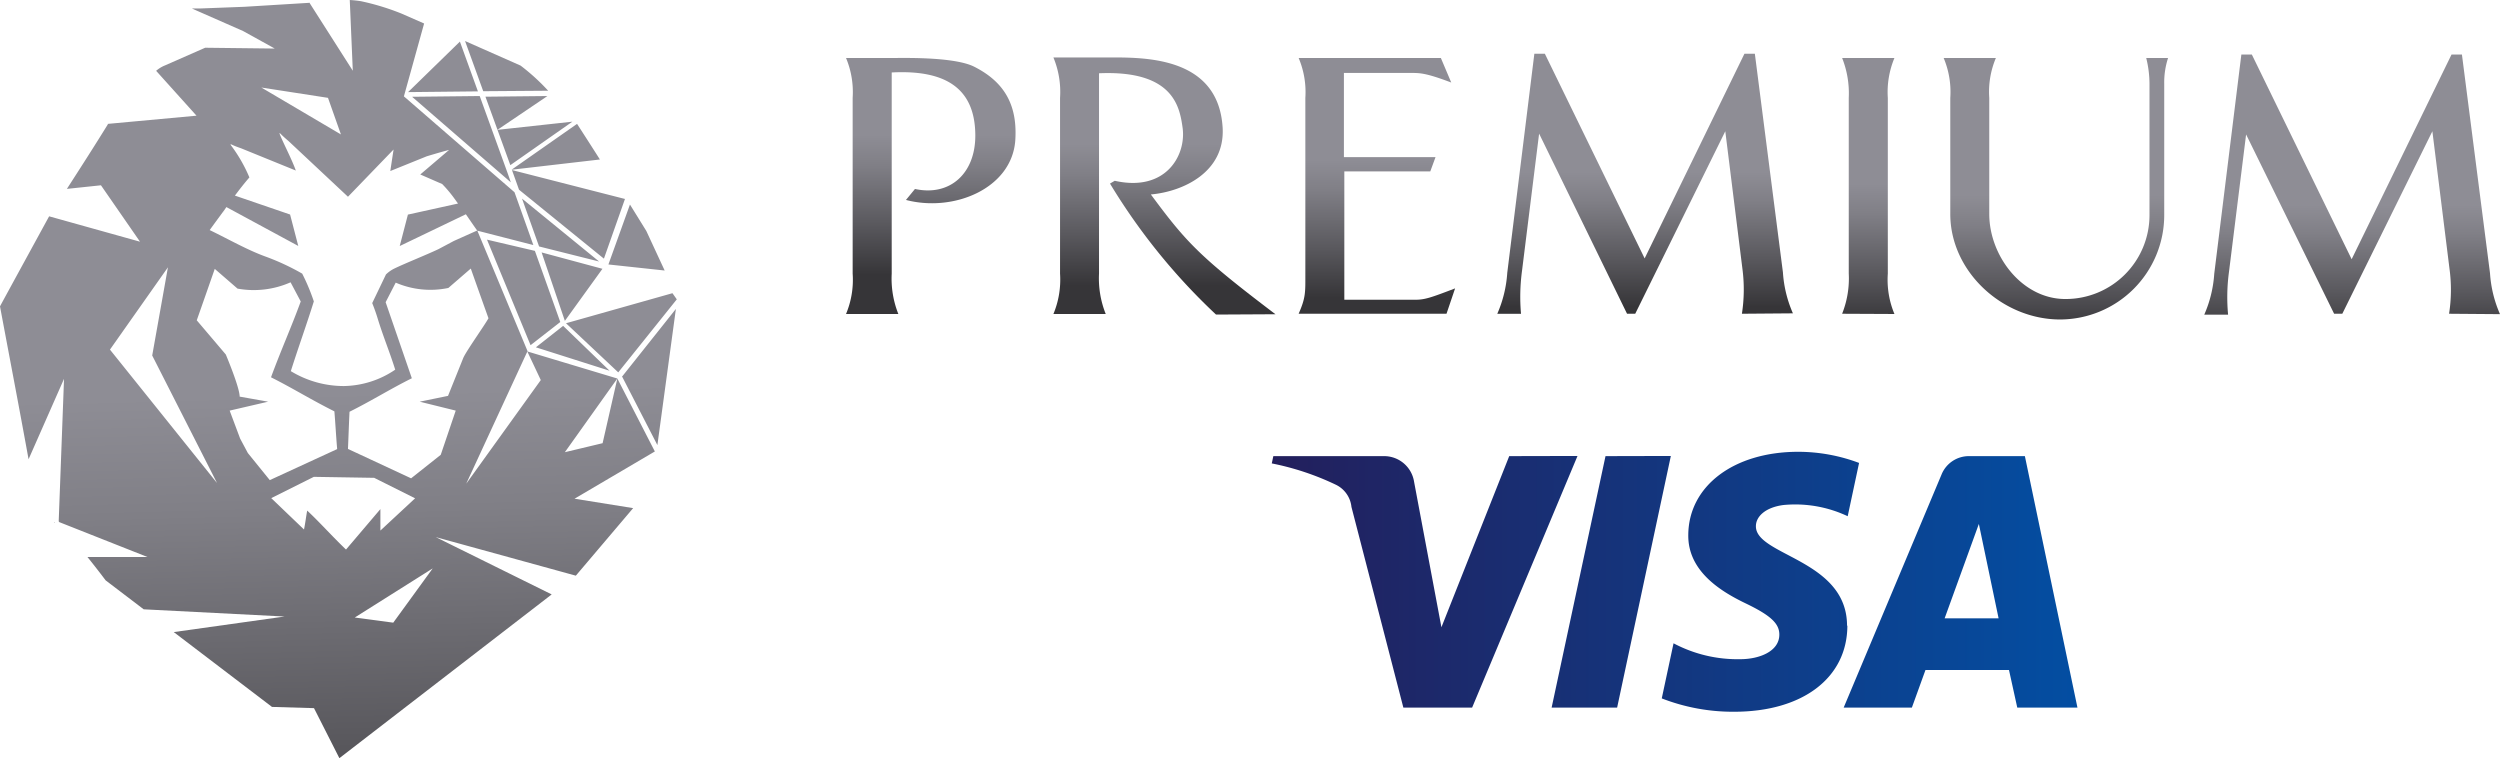
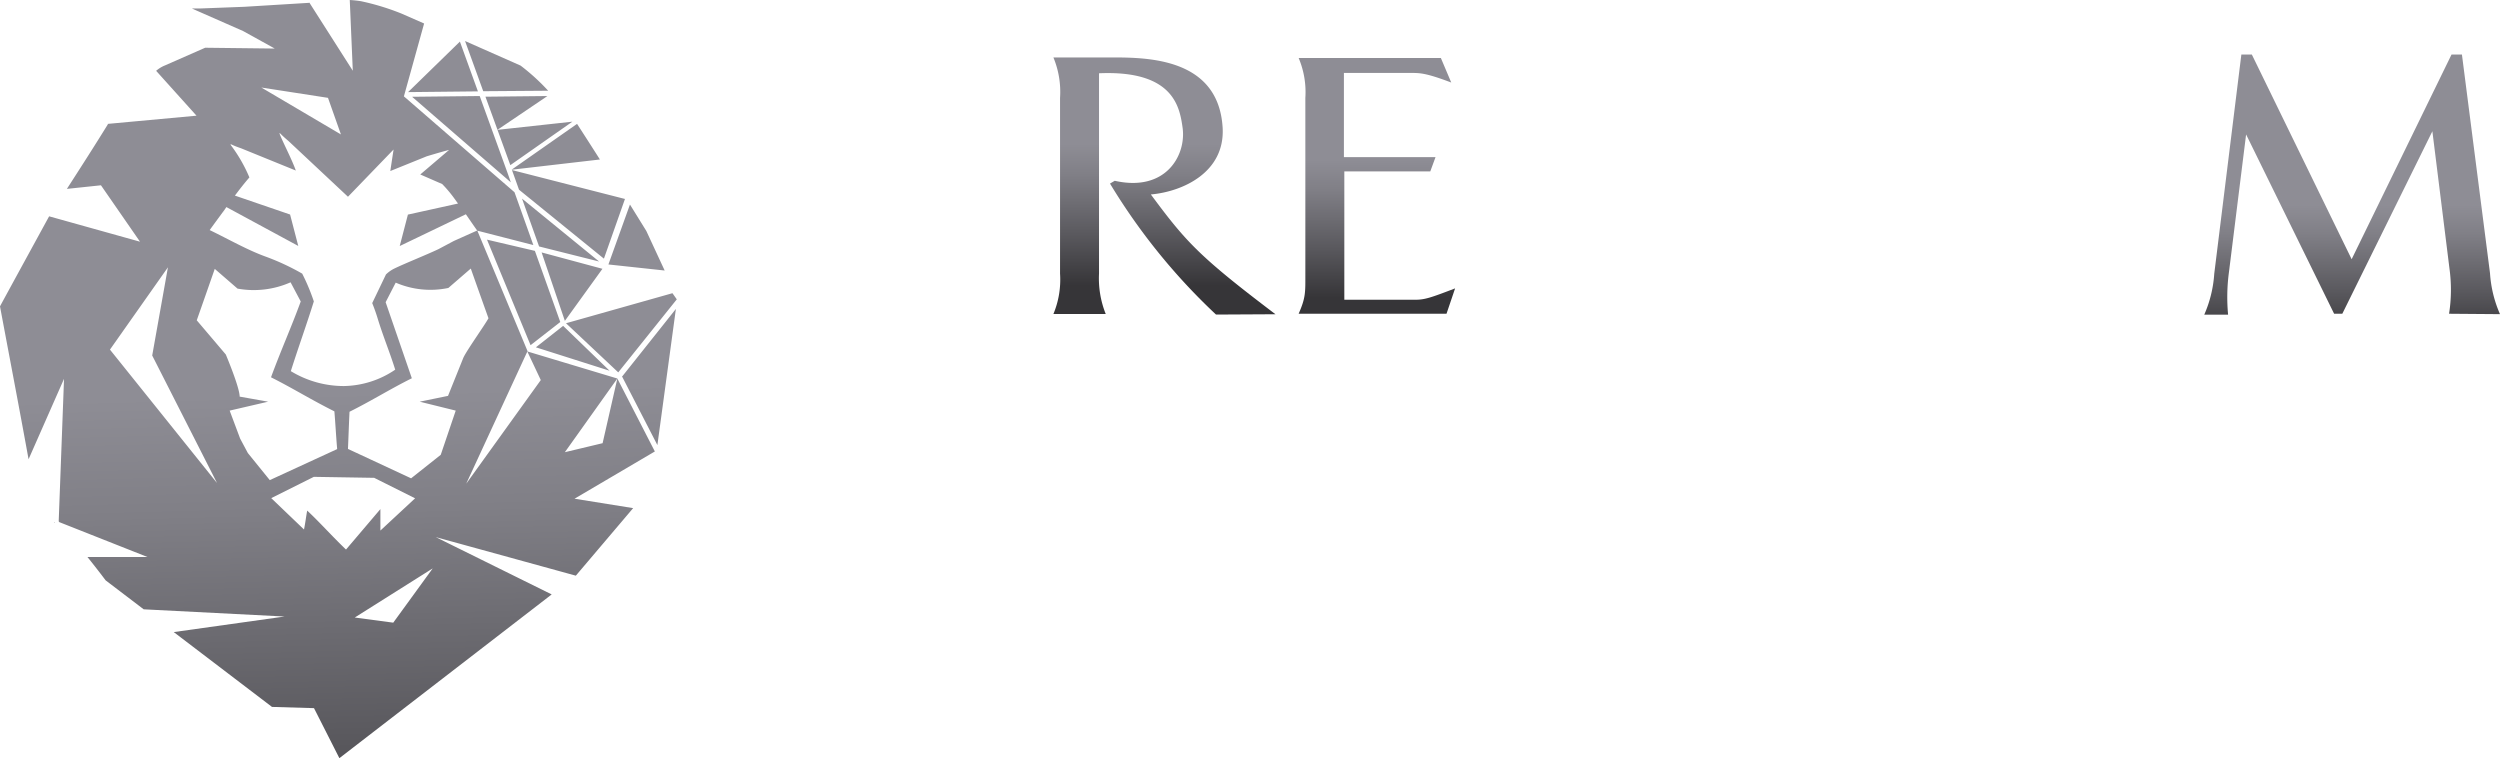
<svg xmlns="http://www.w3.org/2000/svg" xmlns:xlink="http://www.w3.org/1999/xlink" viewBox="0 0 305.34 92.6">
  <defs>
    <linearGradient id="b" x2="1" y1=".498" y2=".498" gradientUnits="objectBoundingBox">
      <stop offset="0" stop-color="#231f5c" />
      <stop offset="1" stop-color="#034ea2" />
    </linearGradient>
    <linearGradient id="a" x1=".5" x2=".5" y1="-.143" y2=".847" gradientUnits="objectBoundingBox">
      <stop offset=".45" stop-color="#8e8d95" />
      <stop offset=".57" stop-color="#807f86" />
      <stop offset=".8" stop-color="#5a595e" />
      <stop offset="1" stop-color="#363538" />
    </linearGradient>
    <linearGradient id="c" x1=".5" x2=".5" y1="-.1" y2=".889" xlink:href="#a" />
    <linearGradient id="d" x1=".5" x2=".5" y1="-.042" y2=".937" xlink:href="#a" />
    <linearGradient id="e" x1=".5" x2=".5" y1=".031" y2=".974" xlink:href="#a" />
    <linearGradient id="f" x1=".499" x2=".499" y1=".043" y2="1.037" xlink:href="#a" />
    <linearGradient id="g" x1=".501" x2=".501" y1=".092" y2="1.055" xlink:href="#a" />
    <linearGradient id="h" x1=".5" x2=".5" y1=".155" y2="1.098" xlink:href="#a" />
    <linearGradient id="i" x1=".489" x2=".52" y1="-.063" y2="1.228" xlink:href="#a" />
  </defs>
-   <path fill="url(#b)" d="M116.16 201.27L103.29 232h-8.4l-6.34-24.51a3.39 3.39 0 00-1.89-2.7 32.882 32.882 0 00-7.84-2.61l.19-.89h13.52a3.7 3.7 0 013.67 3.13l3.34 17.77 8.28-20.9zM149.08 222c0-8.1-11.21-8.55-11.13-12.17 0-1.1 1.07-2.27 3.37-2.57a15 15 0 017.84 1.37l1.39-6.51a21.19 21.19 0 00-7.43-1.36c-7.86 0-13.39 4.17-13.43 10.15-.06 4.42 3.94 6.89 7 8.36s4.13 2.47 4.12 3.82c0 2.06-2.47 3-4.76 3a16.64 16.64 0 01-8.16-1.94l-1.44 6.73a24 24 0 008.84 1.63c8.35 0 13.81-4.12 13.83-10.51m20.75 10h7.35l-6.42-30.71H164a3.6 3.6 0 00-3.38 2.25L148.67 232H157l1.66-4.59h10.2zM161 221.1l4.18-11.53 2.41 11.53zm-33.44-19.83L121 232h-8l6.58-30.71z" transform="translate(76.51 -145.58)" />
-   <path fill="url(#a)" d="M34.32 156l1.1-1.34c4.3.93 7.37-1.92 7.37-6.5 0-5.69-3.48-8.08-10.21-7.73V165a11.69 11.69 0 00.81 4.93H27a10.81 10.81 0 00.81-4.93v-21.46a10.82 10.82 0 00-.81-4.88h6.27c1.16 0 7-.11 9.35 1.05 3.83 1.92 5.34 4.82 5.05 9.06-.46 5.86-7.55 8.76-13.35 7.23z" transform="translate(76.33 -131.58)" />
  <path fill="url(#c)" d="M72.19 170a75.279 75.279 0 01-12.95-16l.58-.34c6.15 1.39 8.71-3 8.3-6.39-.35-2.5-1-7.14-10.22-6.74V165a11.67 11.67 0 00.82 4.93h-6.39a10.91 10.91 0 00.81-4.93v-21.46a11 11 0 00-.81-4.94h6.27c4.3 0 13.88-.4 14.4 8.6.29 5.4-4.82 7.78-8.77 8.13 4.3 5.8 5.87 7.55 15.22 14.63z" transform="translate(76.33 -131.58)" />
  <path fill="url(#d)" d="M100.34 169.9H82.28c.88-2 .82-2.61.82-4.93v-21.43a10.71 10.71 0 00-.82-4.88h17.37l1.27 3c-3.25-1.23-3.89-1.17-5.11-1.17h-8v10.28H99l-.64 1.74h-10.5v15.68h8.65c1.16 0 1.86-.23 4.88-1.39z" transform="translate(76.33 -131.58)" />
-   <path fill="url(#e)" d="M136.42 169.9a19.45 19.45 0 00.06-5.51l-2.09-16.78-11 22.29h-1l-10.74-22-2.09 16.78a23.7 23.7 0 00-.12 5.23h-2.9a14.83 14.83 0 001.22-5l3.31-26.77h1.28l12.19 25 12.19-25H138l3.43 26.71a14.76 14.76 0 001.22 5z" transform="translate(76.33 -131.58)" />
-   <path fill="url(#f)" d="M148.66 169.9a11.69 11.69 0 00.81-4.93v-21.43a11.72 11.72 0 00-.81-4.88h6.39a10.82 10.82 0 00-.81 4.88V165a10.81 10.81 0 00.81 4.93z" transform="translate(76.33 -131.58)" />
-   <path fill="url(#g)" d="M188 141.8v16.08a12.75 12.75 0 01-12.72 12.72c-7 0-13.41-5.81-13.41-12.89v-14.17a10.71 10.71 0 00-.81-4.88h6.38a10.62 10.62 0 00-.81 4.88v14.17c0 5.11 4 10.39 9.29 10.39a10.24 10.24 0 0010.28-10.22V141.8a13.131 13.131 0 00-.4-3.14h2.67a9.62 9.62 0 00-.47 3.14z" transform="translate(76.33 -131.58)" />
  <path fill="url(#h)" d="M222.79 169.9a19.1 19.1 0 00.05-5.51l-2.09-16.78-11 22.29h-1L198 148l-2.09 16.78a23 23 0 00-.11 5.23h-2.91a14.83 14.83 0 001.22-5l3.31-26.77h1.28l12.19 25 12.2-25h1.27l3.43 26.71a14.76 14.76 0 001.22 5z" transform="translate(76.33 -131.58)" />
  <path fill="url(#i)" d="M136.51 34.83zM114.17 49.2c-.33.47-.38.57 0 0zm42.67 35.29l7.16 1.15-7 8.25-17.11-4.71 14.16 7-25.93 20-3.1-6.11-5.13-.15-12-9.14 13.54-1.9-17.21-.88-4.65-3.54s-.94-1.26-2.22-2.85h7.33l-10.77-4.26-.07-.09.65-17.41-4.33 9.82C89 73.29 87.83 67.2 86.67 61c.4-.76 5.5-10.08 6-11l11.1 3.1L99 46.21l-4.16.44c1.68-2.61 3.36-5.22 5-7.88v-.06l10.83-1-4.93-5.48a3.78 3.78 0 011.08-.66l4.91-2.16 8.5.1-3.87-2.14-5.66-2.49-.6-.27h1.15l5.25-.2 8-.49v.05l5.26 8.25-.37-8.64a13.831 13.831 0 011.38.15 29.78 29.78 0 014.94 1.51l2.76 1.21-2.47 8.9 13.51 11.71 2.3 6.45-6.85-1.76c-.41-.57-.88-1.26-1.39-2l-8.08 3.88 1-3.84 6.12-1.35-.53-.73a15.4 15.4 0 00-1.4-1.65L138 44.89l3.52-3c-.95.24-2.73.78-2.73.78l-4.45 1.8c.15-1 .26-1.71.4-2.63l-5.57 5.77-7.28-6.82c-1.09-.92-1-1-1.09-.92.37 1 1.51 3.14 2 4.54l-6.69-2.72c-1.29-.44-1.2-.56-1.29-.44a18.32 18.32 0 012.31 4c-.61.7-1.23 1.5-1.77 2.22l6.74 2.31 1 3.84-8.78-4.75-.21.31c-.58.79-1.13 1.53-1.83 2.5 2.42 1.17 4.57 2.42 6.86 3.25a28.909 28.909 0 014.44 2.07 25 25 0 011.42 3.39c-.87 2.8-1.92 5.7-2.81 8.52a12.44 12.44 0 006.49 1.82 11.45 11.45 0 006.26-2c-.71-2.27-1.46-4-2.18-6.37-.29-.94-.63-1.76-.63-1.76l1.68-3.5a4 4 0 011-.71c1.29-.63 3.91-1.67 5.41-2.38l1.88-1 2.86-1.28 6.14 14.73-7.49 16.2L152.72 70l-1.65-3.5 11 3.31-6.41 9 4.61-1.1 1.8-7.9 4.58 8.91zm-38.25-50.22l9.72 5.73-1.58-4.47zm-4.48 14.93zm-.93 33.38L105.26 67l1.92-10.77-7.08 10.05zm6.44-.36l8.23-3.79c-.13-1.5-.23-3.37-.34-4.61-2.88-1.44-5-2.78-7.74-4.16 1.28-3.47 2.44-6 3.63-9.26l-1.24-2.34a11.11 11.11 0 01-6.48.77l-2.78-2.41c-.8 2.29-1.49 4.27-2.2 6.28l3.55 4.18s1.69 4 1.69 5.14l3.48.62-4.7 1.09 1.28 3.42.94 1.76zm9.31 8.48l4.2-4.94v2.62l4.24-3.94-5-2.5-7.37-.12-5.2 2.6 4 3.83c.17-.84.26-1.63.39-2.31 1.57 1.47 2.97 3.06 4.74 4.76zm10.59 2.3L130 99l4.7.63zm-1.59-20.36l3.46-.71 1.87-4.65c.4-.89 2.62-4 3.07-4.83-.67-1.87-1.38-3.86-2.16-6.07l-2.74 2.37a10.67 10.67 0 01-6.43-.65l-1.23 2.39 3.2 9.29c-2.66 1.32-4.77 2.67-7.61 4.09-.07 1.34-.13 3.2-.19 4.54l7.71 3.59 3.62-2.87 1.83-5.4zm-44.66 14.8h.08l-.08-.09zm76.06-27.3l-.53-.75-13 3.67 6.38 6zm-6.67 9.37v.08l4.3 8.35 2.26-16.63-6.52 8.2zm-7-6.74l4.59-6.36-7.43-2zm-12.82-34.11l-6.33 6.17 8.53-.09zm10.78 6a25.471 25.471 0 00-3.37-3.07l-6.78-3 2.22 6.13zM149 43.75l7.58-5.31-9.16 1 6.11-4.13-7.57.08zm1.06 3l10.37 8.42 2.57-7.29-13.8-3.53.09.25zm17.79 9.87l-2.24-4.83-2-3.23-2.63 7.32M152 54.22l-5.85-1.37 5.32 12.89 3.63-2.83zm.12 11.78l9 2.86-5.67-5.48zm7.82-22.94c-.93-1.47-1.86-2.91-2.79-4.35l-8 5.6zm-14.68-7.75l-8.26.09 12.06 10.45-.38-1.09zm14.58 20.21l-9.41-7.68 2.08 5.84zm5-3.72z" transform="translate(-86.67 -23.58)" />
</svg>